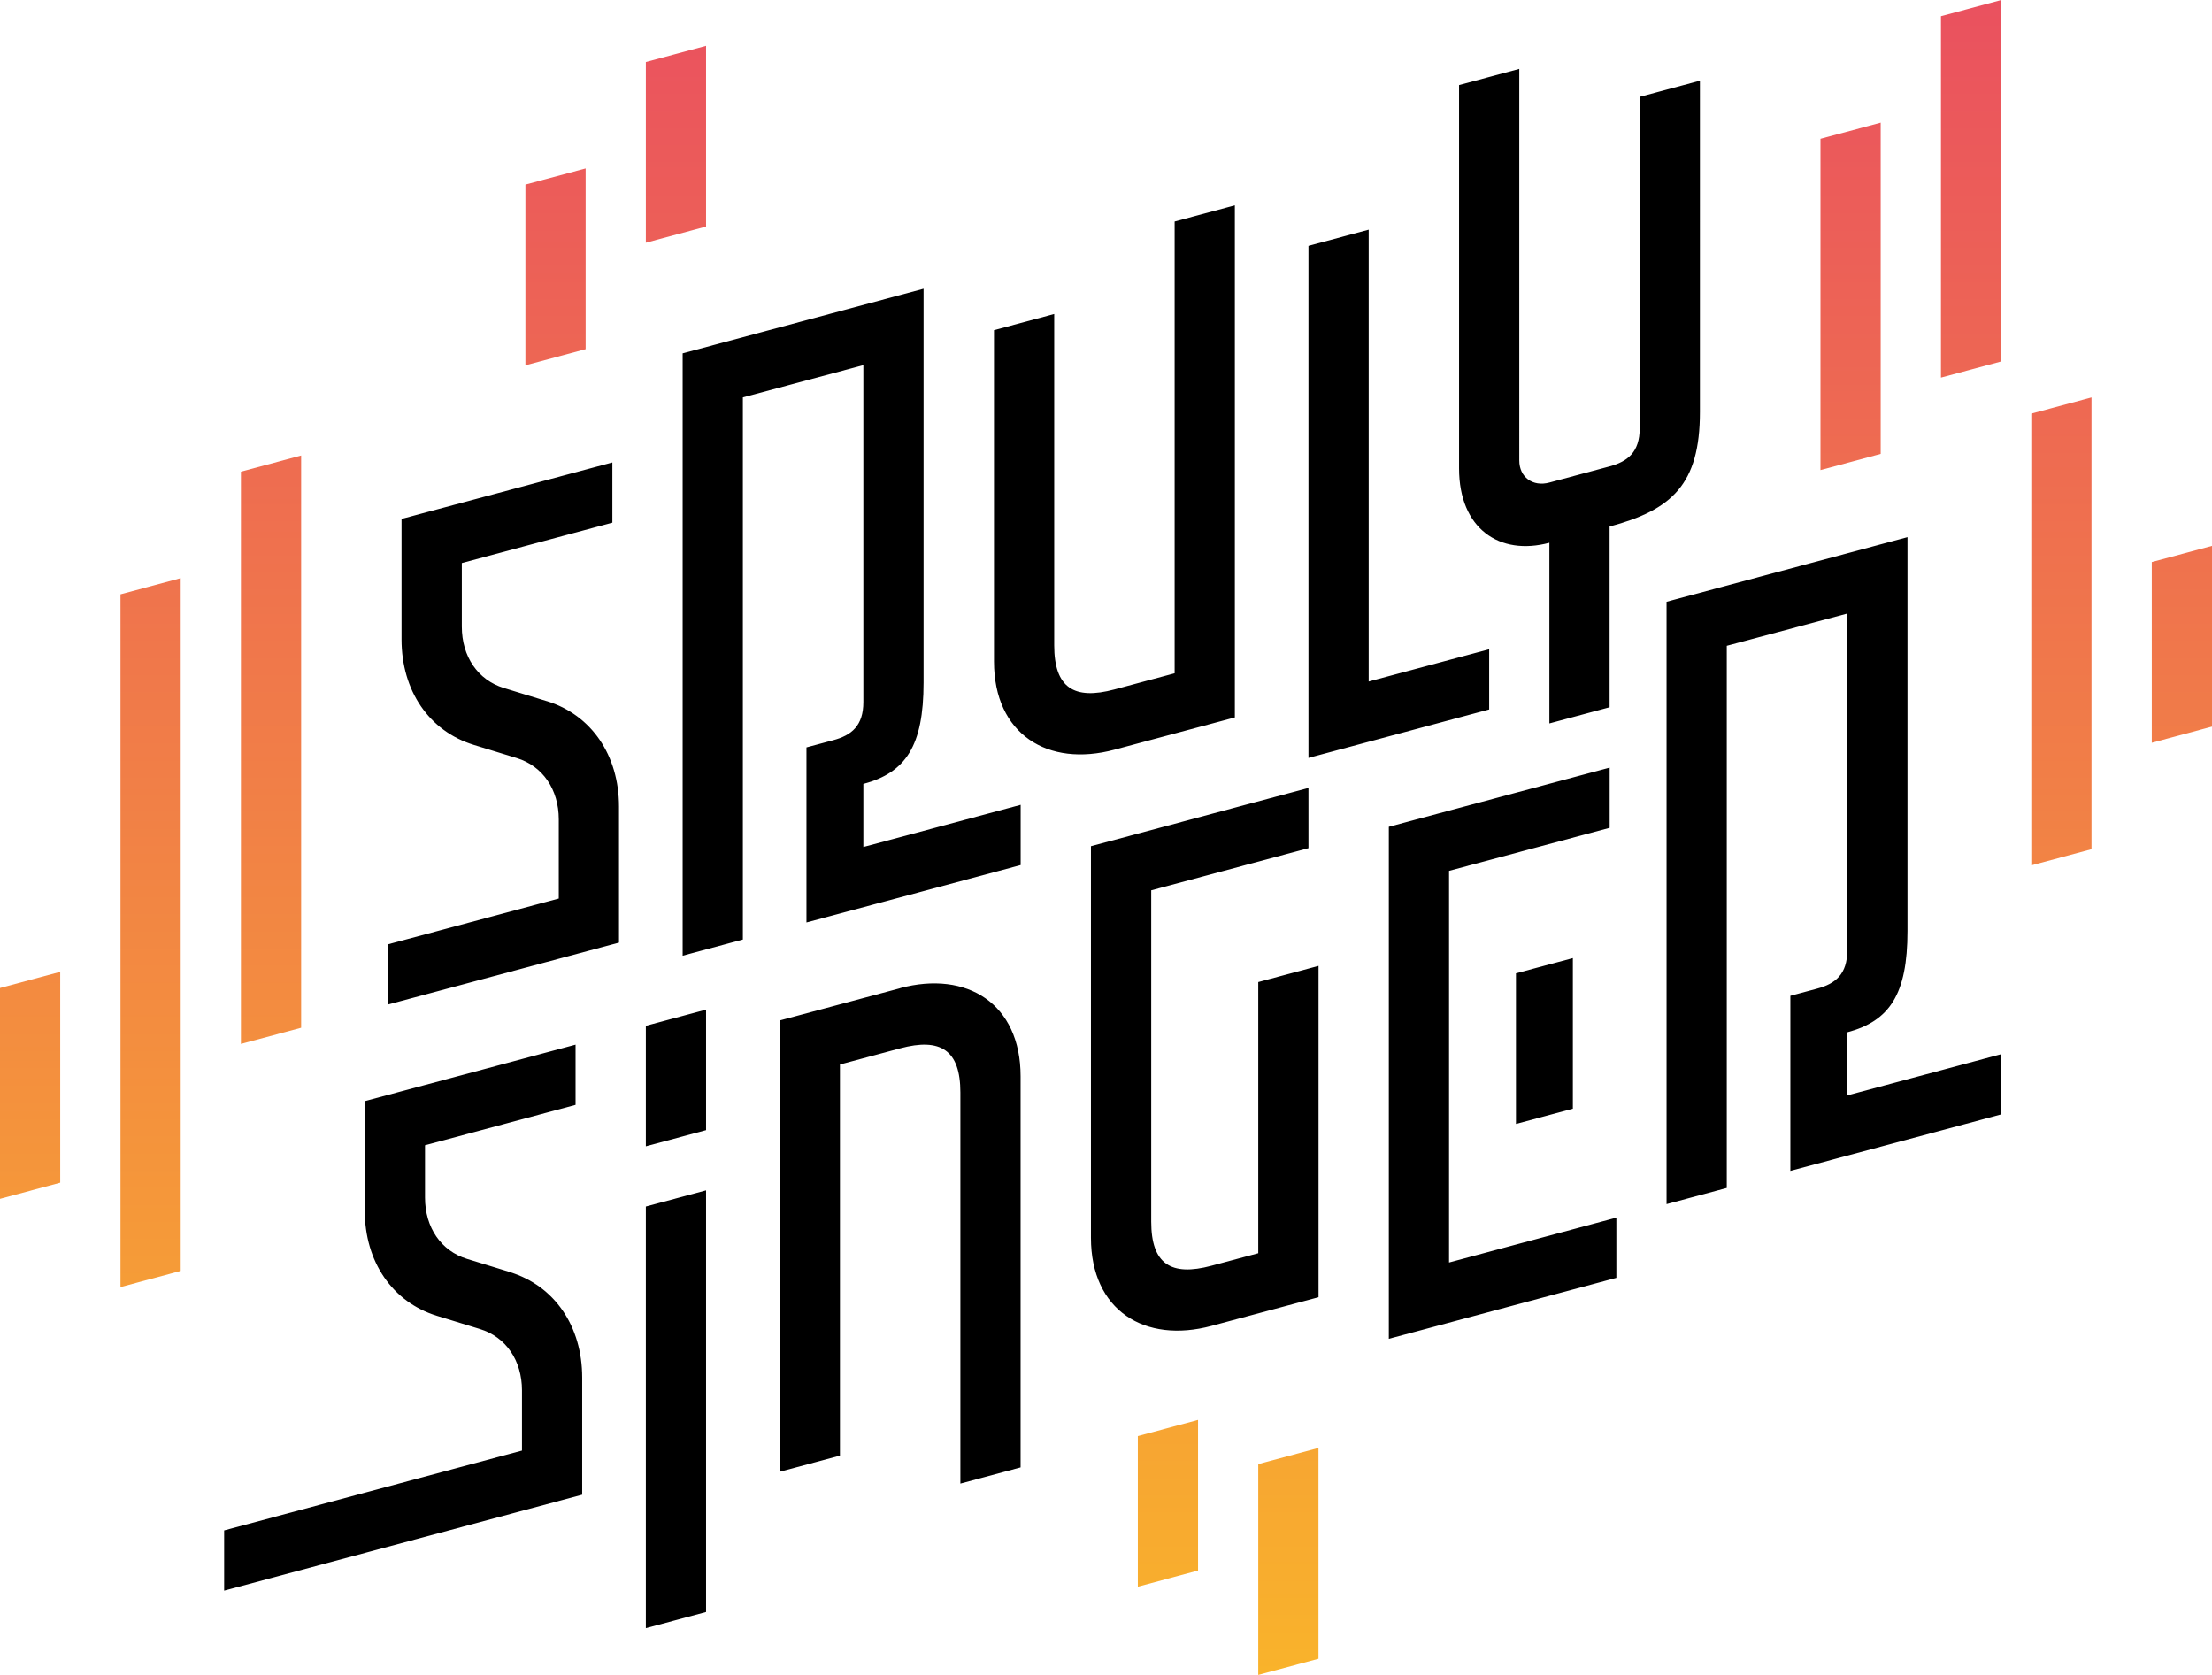
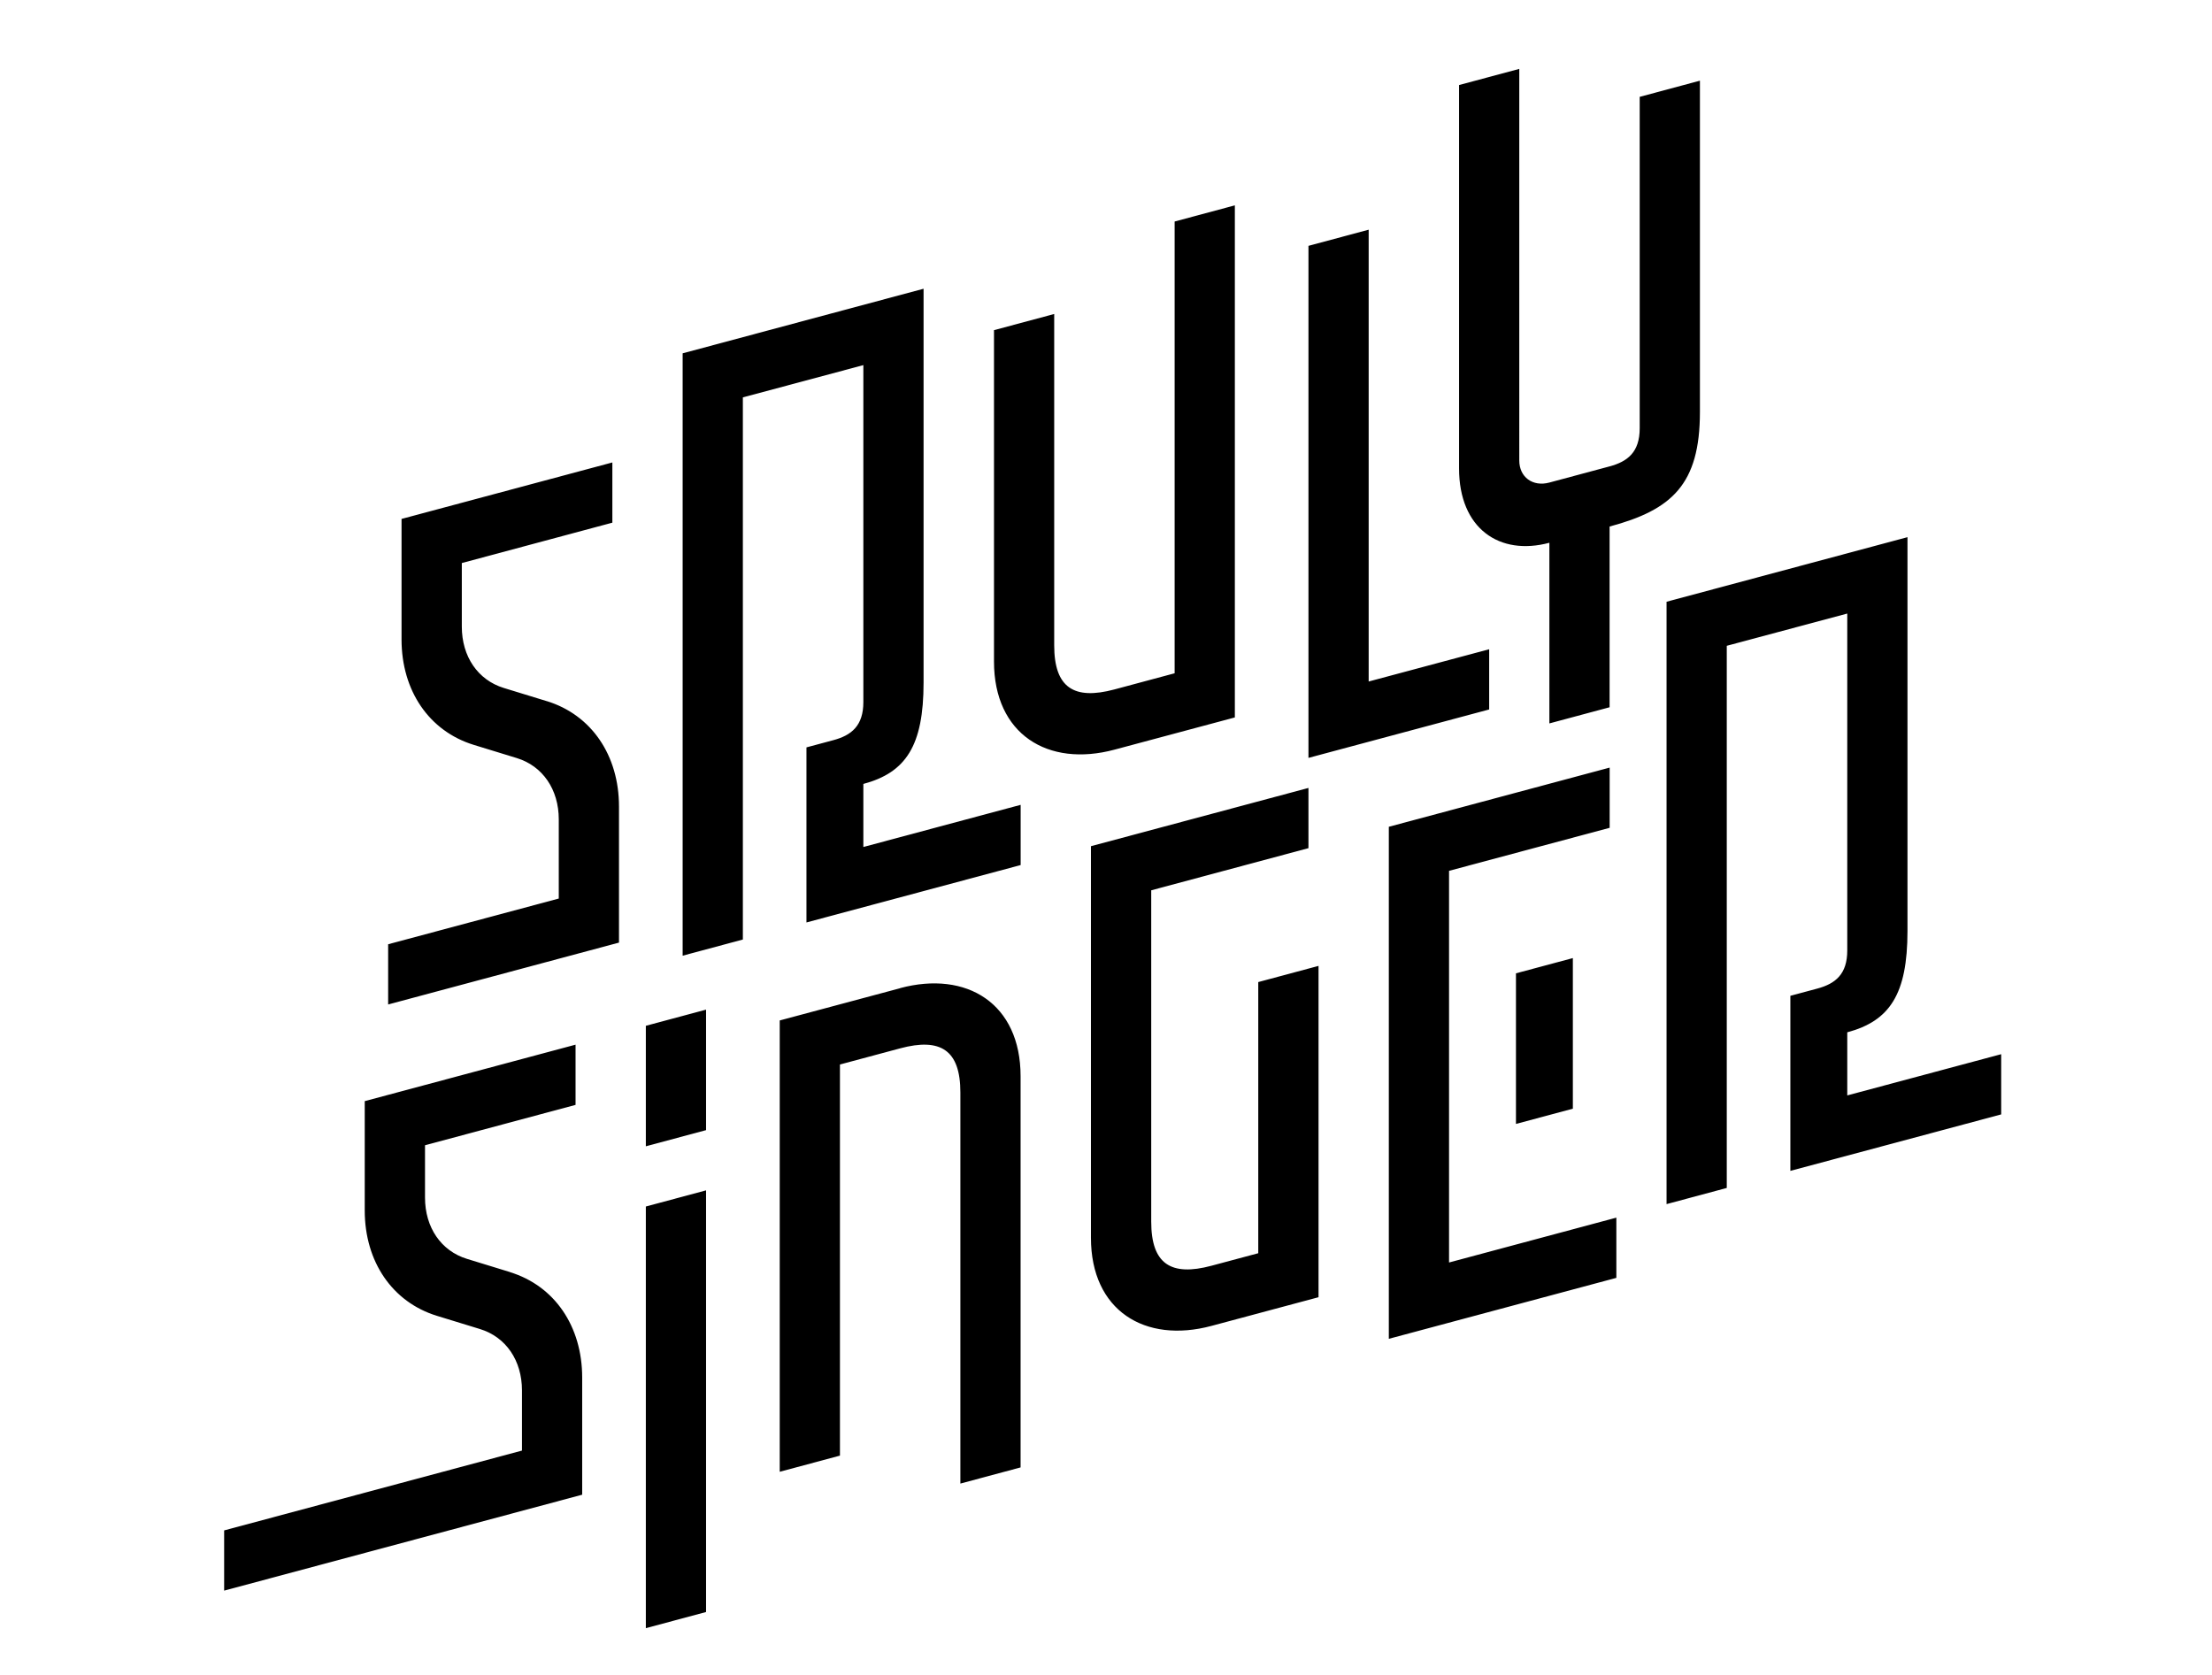
<svg xmlns="http://www.w3.org/2000/svg" id="Logo" viewBox="0 0 360 272.58">
  <defs>
    <style> .cls-1 { fill: url(#linear-gradient); } .cls-1, .cls-2 { stroke-width: 0px; } .cls-2 { fill: #000; } </style>
    <linearGradient id="linear-gradient" x1="180" y1="272.58" x2="180" y2="0" gradientUnits="userSpaceOnUse">
      <stop offset="0" stop-color="#f9b32b" />
      <stop offset="1" stop-color="#ea515f" />
    </linearGradient>
  </defs>
  <path class="cls-2" d="M200.97,116.75h0V33.42s-9.8,2.63-9.8,2.63v73.52l-9.8,2.63c-6.57,1.76-9.8-.27-9.8-7.18v-53.92l-9.8,2.63v53.92c0,11.86,8.78,17.25,19.61,14.35l19.61-5.25ZM252.16,88.32v29.41l9.8-2.63v-29.41h0c10.12-2.71,14.7-6.84,14.7-18.64V13.13l-9.8,2.63v53.92c0,3.95-2.01,5.44-4.9,6.22l-9.8,2.63c-2.71.73-4.9-.88-4.9-3.59V11.21l-9.8,2.63v62.4c0,9.78,6.58,14.27,14.7,12.09ZM242.36,105.66l-19.61,5.25V37.38l-9.8,2.63v83.33l29.41-7.88v-9.8ZM105.11,186.55l9.8-2.63v-19.61l-9.8,2.63v19.61ZM255.98,180.43v-24.51l-9.26,2.48v24.51l9.26-2.48ZM105.11,264.97l9.8-2.63v-68.62l-9.8,2.63v68.62ZM235.83,141.72l26.14-7v-9.8l-35.94,9.63v83.33l37.03-9.92v-9.8l-27.23,7.3v-63.72ZM140.51,127.58c6.9-1.85,9.8-6.18,9.8-16.49V46.99l-39.21,10.51v98.03l9.8-2.63v-88.23l19.61-5.25v54.83c0,3.84-1.9,5.41-4.9,6.21l-4.36,1.17v28.49l34.86-9.34v-9.8l-25.6,6.86v-10.27ZM300.64,178.27v-10.27c6.9-1.85,9.8-6.18,9.8-16.49v-64.09l-39.21,10.51v98.03l9.8-2.63v-88.23l19.61-5.25v54.83c0,3.84-1.9,5.41-4.9,6.21l-4.36,1.17v28.49l34.31-9.19v-9.8l-25.05,6.71ZM83.01,207.02l-7.01-2.15c-4.21-1.29-6.83-5.11-6.83-9.97v-8.52l24.5-6.57v-9.8l-34.31,9.19v17.78c0,8.36,4.5,14.93,11.75,17.16l7.01,2.15c4.21,1.29,6.83,5.11,6.83,9.98v9.8l-48.47,12.99v9.8l58.27-15.61v-19.06c0-8.36-4.5-14.93-11.75-17.16ZM89,114.11l-7.01-2.15c-4.21-1.29-6.83-5.11-6.83-9.98v-10.35l24.5-6.57v-9.8l-34.31,9.19v19.61c0,8.36,4.5,14.93,11.75,17.16l7.01,2.15c4.21,1.29,6.83,5.11,6.83,9.98v12.88l-27.77,7.44v9.8l37.57-10.07v-22.14c0-8.36-4.5-14.93-11.75-17.16ZM146.51,160.82l-19.61,5.25h0v73.45s9.8-2.63,9.8-2.63v-63.65l9.8-2.63c6.57-1.76,9.8.27,9.8,7.18v63.65l9.8-2.63v-63.65c0-11.86-8.78-17.25-19.61-14.35ZM204.78,159.84v44.11l-7.62,2.04c-6.57,1.76-9.8-.27-9.8-7.18v-53.92l25.59-6.86v-9.8l-35.4,9.48v63.72c0,11.86,8.78,17.25,19.61,14.35l17.43-4.67h0s0-53.92,0-53.92l-9.8,2.63Z" />
-   <path class="cls-1" d="M185.18,258.22l9.8-2.63v-24.51l-9.8,2.63v24.51ZM0,195.1l9.8-2.63v-34.31l-9.8,2.63v34.31ZM39.21,169.89l9.8-2.63v-93.13l-9.8,2.63v93.13ZM19.61,209.46l9.8-2.63v-112.74l-9.8,2.63v112.74ZM296.28,76.5l9.8-2.63V19.96l-9.8,2.63v53.92ZM330.59,140.83l9.8-2.63v-73.52l-9.8,2.63v73.52ZM350.2,91.47v29.41l9.8-2.63v-29.41l-9.8,2.63ZM315.89,61.45l9.8-2.63V0l-9.8,2.63v58.82ZM105.11,39.5l9.8-2.63V7.46l-9.8,2.63v29.41ZM85.51,59.45l9.8-2.63v-29.41l-9.8,2.63v29.41ZM204.78,272.58l9.8-2.63v-34.31l-9.8,2.63v34.31Z" />
</svg>